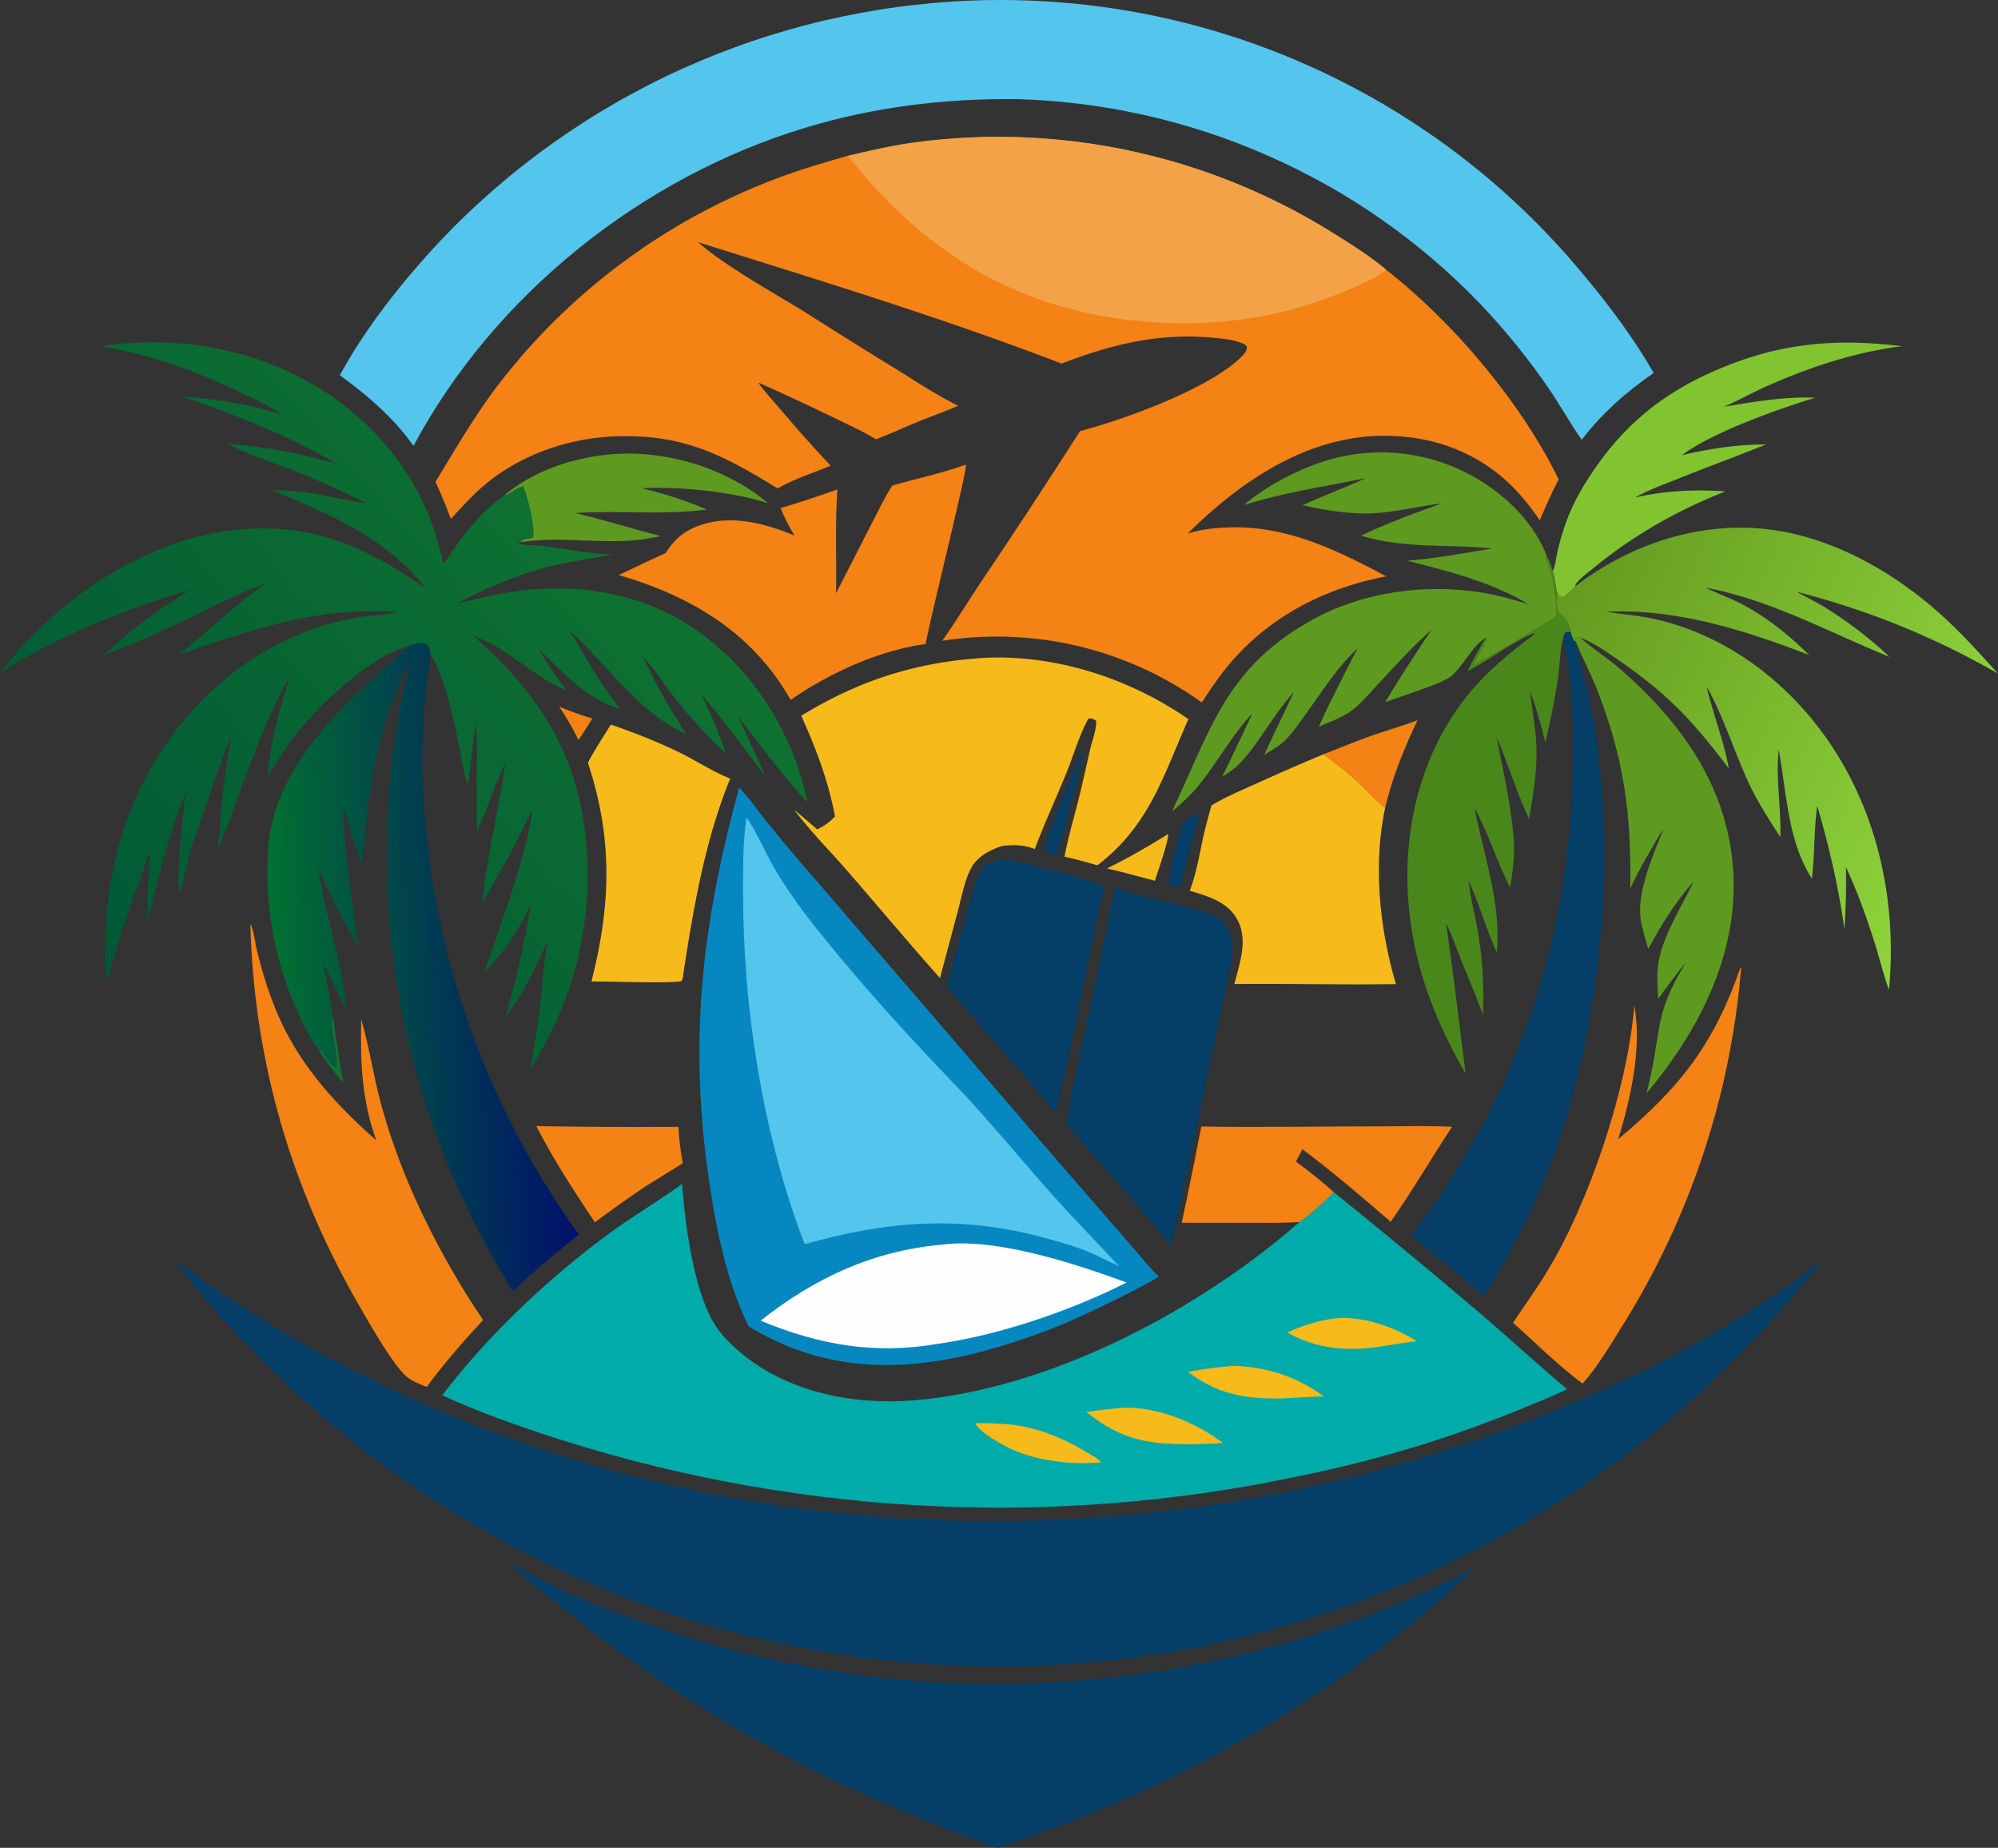
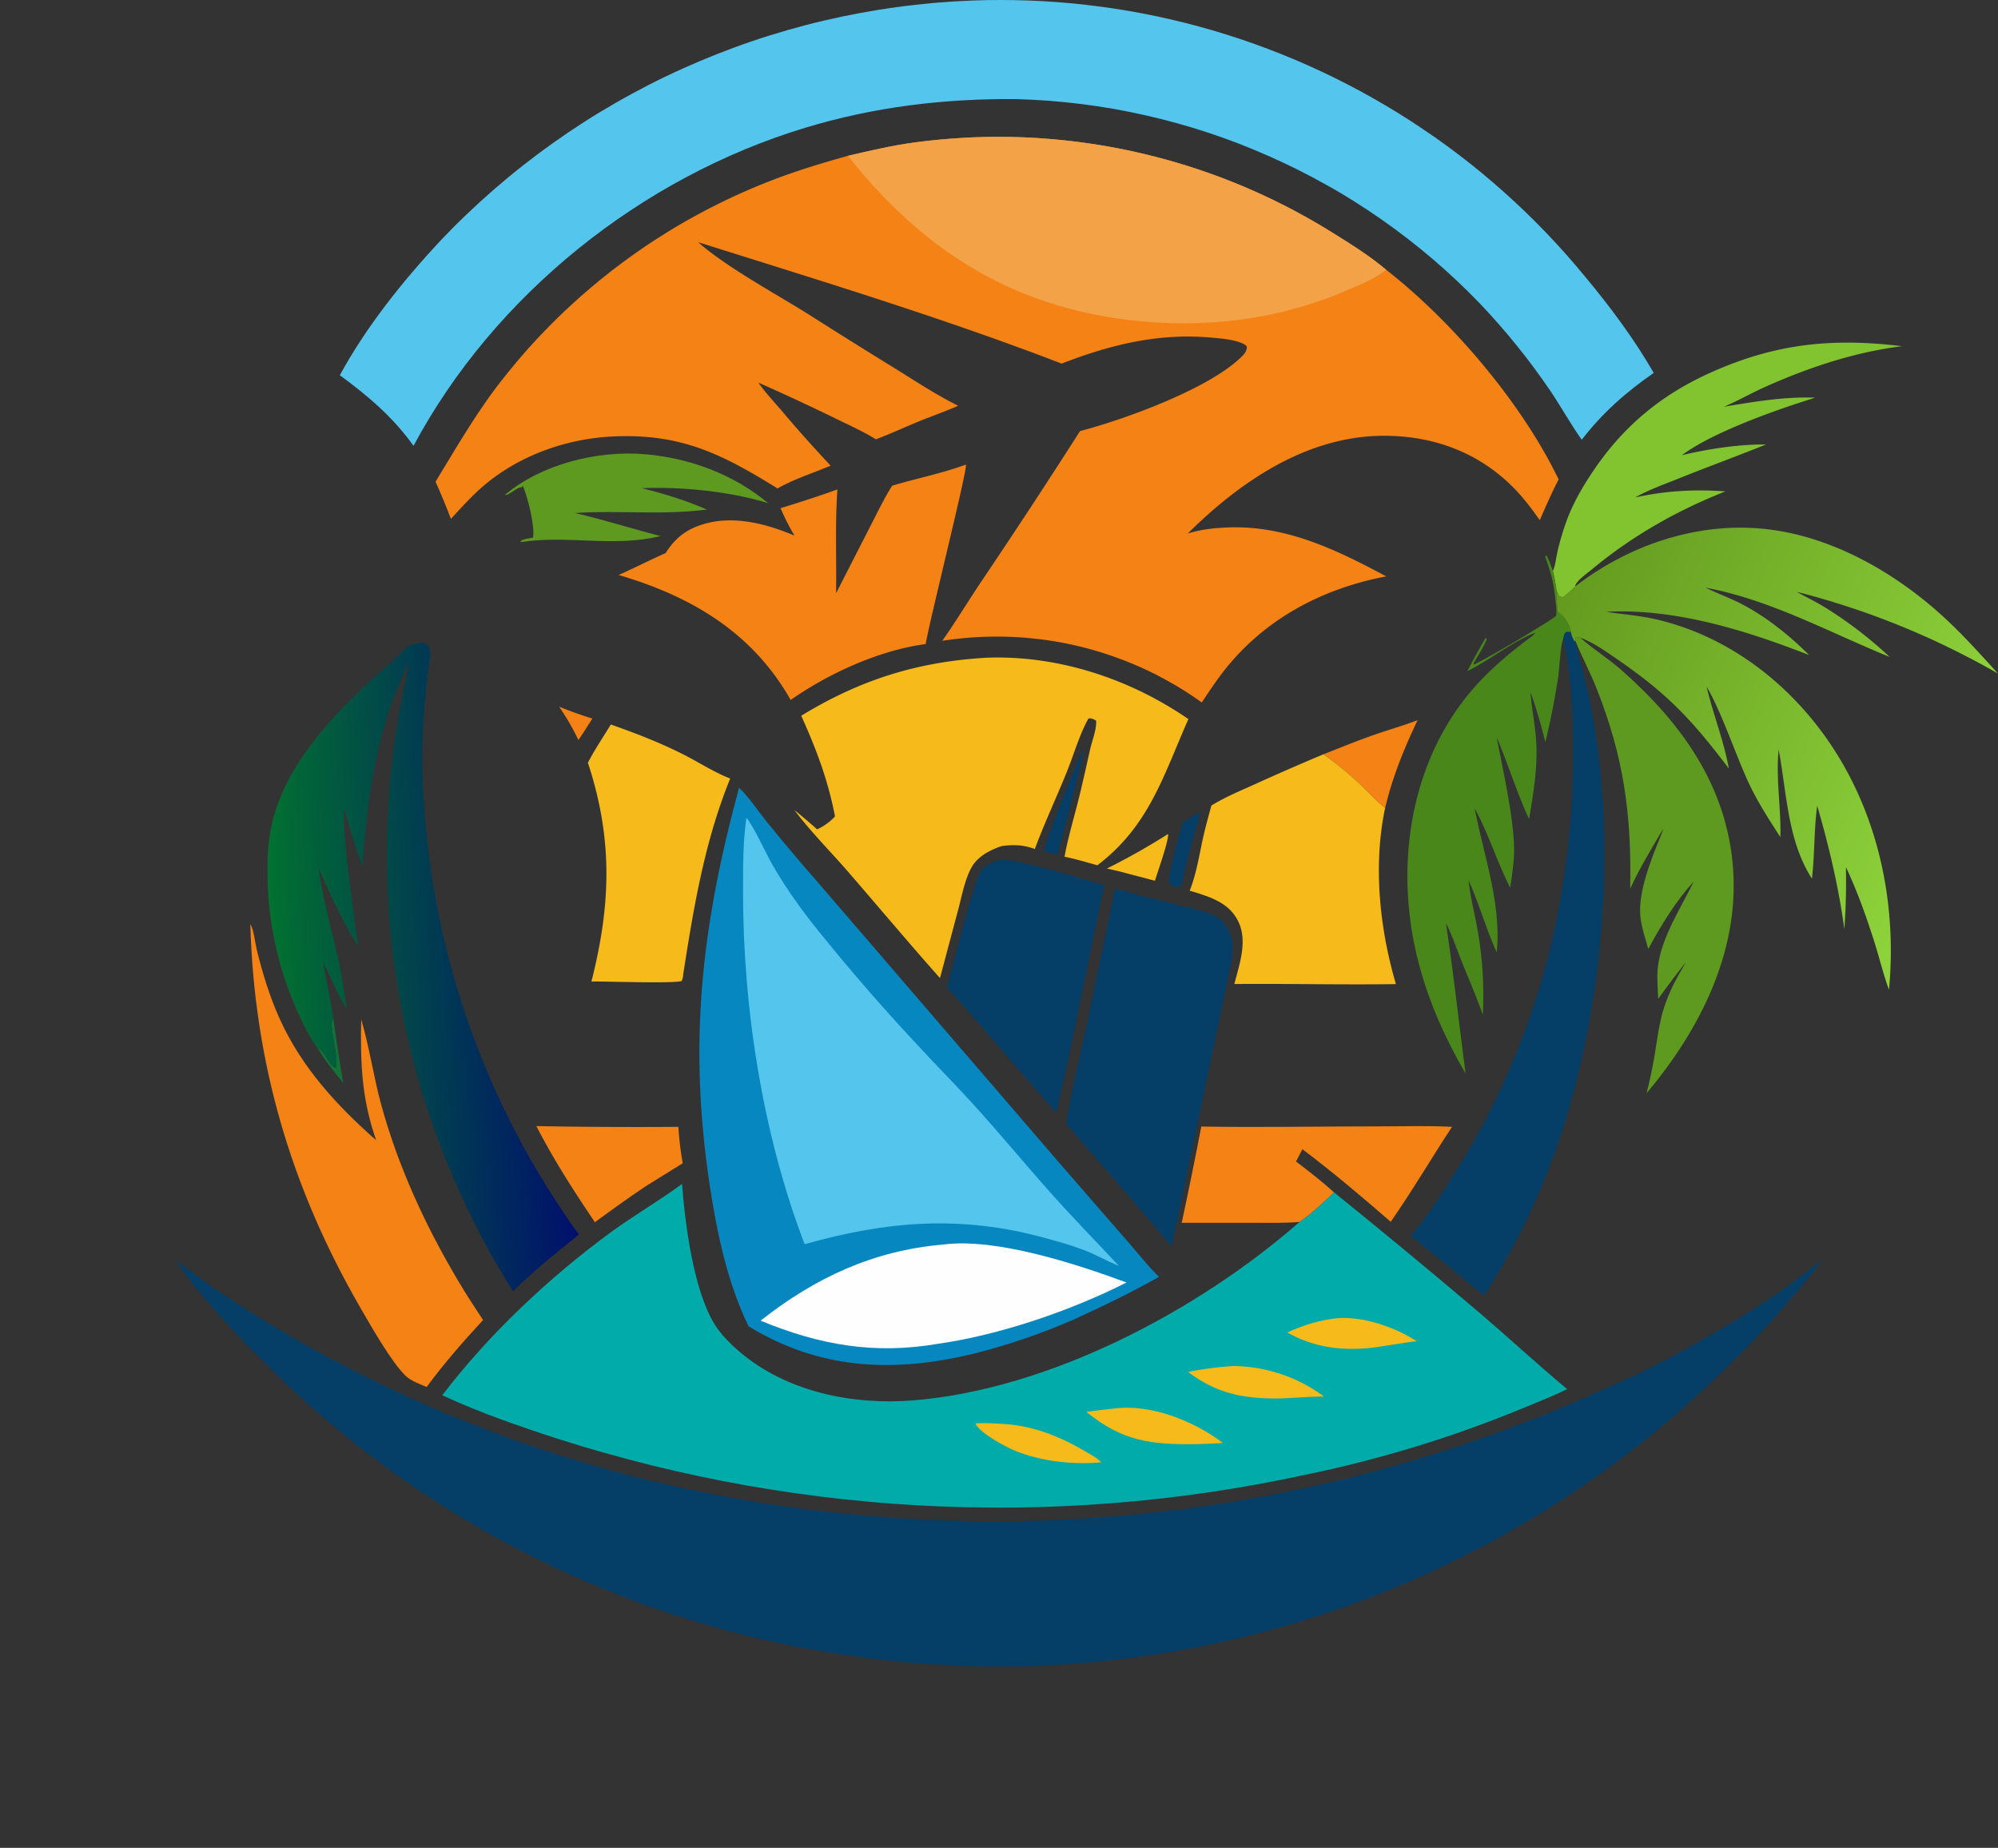
<svg xmlns="http://www.w3.org/2000/svg" viewBox="0 0 1976.02 1827.28">
  <rect x="0" y="0" width="1976.02" height="1827.28" fill="#333333" stroke="none" />
  <defs>
    <style>.cls-1{fill:#147137;}.cls-2{fill:#f48214;}.cls-3{fill:#053e66;}.cls-4{fill:#f6ba1b;}.cls-5{fill:#5f9a20;}.cls-6{fill:#81c430;}.cls-7{fill:#49871b;}.cls-8{fill:url(#linear-gradient);}.cls-9{fill:url(#linear-gradient-2);}.cls-10{fill:url(#linear-gradient-3);}.cls-11{fill:#0787c0;}.cls-12{fill:#fefefe;}.cls-13{fill:#54c5ec;}.cls-14{fill:#01abaa;}.cls-15{fill:#f3a248;}</style>
    <linearGradient id="linear-gradient" x1="457.01" y1="1844.75" x2="650.33" y2="1756.91" gradientTransform="matrix(2.11, 0, 0, -2.11, 567.9, 4504.32)" gradientUnits="userSpaceOnUse">
      <stop offset="0" stop-color="#649b1f" />
      <stop offset="1" stop-color="#8ed33b" />
    </linearGradient>
    <linearGradient id="linear-gradient-2" x1="-141.4" y1="1680.08" x2="-5.66" y2="1686.39" gradientTransform="matrix(2.11, 0, 0, -2.11, 567.9, 4504.32)" gradientUnits="userSpaceOnUse">
      <stop offset="0" stop-color="#017130" />
      <stop offset="1" stop-color="#00116c" />
    </linearGradient>
    <linearGradient id="linear-gradient-3" x1="-236.59" y1="1703.79" x2="-1.65" y2="1912.51" gradientTransform="matrix(2.11, 0, 0, -2.11, 567.9, 4504.32)" gradientUnits="userSpaceOnUse">
      <stop offset="0" stop-color="#005936" />
      <stop offset="1" stop-color="#0f7231" />
    </linearGradient>
  </defs>
  <g id="Слой_2" data-name="Слой 2">
    <g id="Layer_1" data-name="Layer 1">
      <path class="cls-1" d="M329.62,1006.87q4.31,32.05,9.82,63.93c-9.13-10.92-18.27-22.25-25.5-34.55,7.59,3.5,9.32,12.53,15.21,17.89,1.85,1.69.92,1.38,3.07,1.27,3-12.05-6.91-38.79-3.43-46.87C329,1008,329.34,1007.42,329.62,1006.87Z" />
      <path class="cls-2" d="M553,698.86c10.88,4.34,21.62,8.26,32.84,11.66l-8.71,13.72-5.08,7.56A240.71,240.71,0,0,0,553,698.86Z" />
      <path class="cls-3" d="M1071.35,740.25c.89,8-21.31,88.61-25.58,104.9l-10.53-2.65a7,7,0,0,1-2.54-1.42C1033.8,830,1064.26,756.66,1071.35,740.25Z" />
      <path class="cls-3" d="M1185.45,803.61l.91,1c-.73,7.17-3.9,14.49-5.77,21.5-4.28,16.09-8.64,32.33-12,48.65l-1.5.28.63,1.79-1.28.75-7.79-2.07a5.82,5.82,0,0,1-2.39-2.3c-.55-12.86,9.81-45.76,13.36-59.9Z" />
      <path class="cls-4" d="M1154.9,824.89l.35.21c.46,6.92-10.49,37.43-13,45.84l-35.37-9.3-12.18-2.77A670.52,670.52,0,0,0,1154.9,824.89Z" />
      <path class="cls-2" d="M1308.83,745.92c16.58-6.52,33.15-13.33,50-19.2,14.3-5,29-9.12,43.16-14.55-13.38,28.09-24.89,56.39-32.07,86.75-8.05-5.94-15.11-14.19-22.37-21.1A338.44,338.44,0,0,0,1308.83,745.92Z" />
      <path class="cls-2" d="M530.47,1113.54q70.21,1.32,140.45.75a294.89,294.89,0,0,0,4.34,36l-34.68,21.53c-17.81,11.69-35.05,24.26-52.26,36.8C567.62,1177.81,547.41,1146.65,530.47,1113.54Z" />
      <path class="cls-5" d="M499.13,489.55c36.79-30.93,92.45-44.5,139.68-40.31,43.9,3.9,86.94,20,120.93,48.34-37.08-11.65-86.33-16.43-125.13-14.85,21.95,5.37,43.79,12.1,64.5,21.18-45.9,5.76-85.44.46-130.55,3.38,28.55,6.66,56.32,15.5,84.67,22.8-47.56,11.51-90.16-1.29-138.67,6l1.27-1.76c3.62-1.62,7.3-2,11.19-2.55l-3-.77,3.11.69c2.15-11.53-5.43-40.56-10-51.35l-1.37,1.73c-2.73-1.41-10.89,6.59-15,7.28C500.21,489.42,499.67,489.48,499.13,489.55Z" />
      <path class="cls-2" d="M1188.08,1114c58.86,1,118-.19,176.84-.18,23.62,0,47.55-.79,71.13.46-20.52,31.17-39.23,63.23-60.63,93.92-28.31-24.56-57.41-49.27-87.38-71.8-2,4.11-4.18,8.12-6.28,12.16,12.84,9.78,25.66,19.67,37.61,30.54-10.87,10.25-21.63,20.91-34.08,29.24-15,1.26-30.36.82-45.43.85h-71.15Q1178.91,1161.64,1188.08,1114Z" />
      <path class="cls-6" d="M1535.78,564.66c.2-.46.4-.92.59-1.38,2-4.95,2.47-11.2,3.68-16.43a248.61,248.61,0,0,1,10.29-34.43c6.52-16.78,15.5-32.18,25.56-47,30.24-44.73,68-75.71,117.31-97.59,63.71-28.29,119.4-33.8,187.94-25.48-47.14,5.89-92.35,21-135.63,40.35-13.67,6.12-26.74,13.67-40.52,19.49,30.06-4.95,59.69-10.08,90.32-8.94-37.22,11.46-101.33,34-131.9,56.86,26.86-6.26,55.53-10.79,83.17-10.58-29.17,11.72-58.7,22.5-87.88,34.25-14,5.64-28.4,10.7-41.57,18.14,30.36-6.62,58.35-8.17,89.3-6-48.17,19.08-91.64,43.71-131.65,76.77-4.4,3.63-14.8,11-16.72,16a6,6,0,0,0-.19,1.2c-3.94,3.89-8.18,8.11-12.87,11.08l-.75-1-2.36-.37c-.21-.52-.42-1-.64-1.56a14,14,0,0,0-1.84-3.47A188.22,188.22,0,0,0,1535.78,564.66Z" />
      <path class="cls-3" d="M989.49,850.19c18.15-.87,81.8,19.49,102.45,25.22l-30.33,147.23q-5.59,28-12.09,55.8c-1.58,6.8-2.48,13.85-4.78,20.44l-1.57.09-58.65-67.6c-15.89-18.36-31.47-37.18-48.09-54.88C942.51,955.76,962,874,970.18,861.22,974.42,854.61,982.29,852,989.49,850.19Z" />
      <path class="cls-4" d="M604.11,716.43c24.17,8.53,47.6,17.51,70.54,29,15.81,7.9,31.05,18.07,47.52,24.42-25.36,62.3-36.21,127.79-46.5,193.82a13.91,13.91,0,0,1-1.67,6.51c-10.65,2.53-72.93.23-89.06.38,19.28-76.13,21.34-140.82-3.51-216.34C588.13,741.31,596.54,728.88,604.11,716.43Z" />
      <path class="cls-5" d="M1558.13,633.84c-.19-2.57-.34-1.32.47-3.76l4.26.49.85.75c12.5,10.95,26.75,19.79,39.31,30.8,59.72,52.42,105.18,115.21,111,197,5.93,83.27-33.39,159.82-85.48,221.88,3-12.38,5.75-24.73,7.85-37.31,2.7-16.24,4.46-32.4,9.61-48.12,5.21-15.92,13-30,21.56-44.32q-14.29,17.89-27.61,36.52c-.37-10-1.47-20.58-.43-30.53,3.12-29.83,22.81-59,35.61-85.63-18.31,20.33-32,42.85-45,66.77-2.72-9.9-6.41-20.42-7.63-30.6-2.5-20.83,6.22-45.69,13.42-64.92,2.91-7.78,6.72-15.5,9.06-23.46-11.41,19.48-23.39,38.86-32.72,59.45,1.44-73.46-6.26-130-33.42-198.54C1572.57,664.5,1564.39,649.53,1558.13,633.84Z" />
-       <path class="cls-2" d="M1721.43,956.41l.58.66q-1,11.73-2.28,23.42t-3,23.34q-1.65,11.65-3.66,23.24t-4.36,23.13q-2.35,11.52-5,23T1698,1096q-3,11.37-6.41,22.65t-7.07,22.44q-3.72,11.16-7.75,22.22t-8.4,22q-4.36,10.92-9.06,21.72t-9.69,21.43q-5,10.65-10.34,21.14t-11,20.83q-5.62,10.32-11.57,20.48T1604.54,1311c-12.25,19.56-24,39.92-39.37,57.23-24.08-17.82-46.37-40.19-68.76-60.19,10.84-16.62,22.71-32.47,32.9-49.51,42.69-69.38,80.55-183.36,87-264.29,7.71,41.75-3.53,91.92-15.89,132.23C1661.75,1075,1694.78,1033.28,1721.43,956.41Z" />
      <path class="cls-7" d="M1529.48,549.15a114,114,0,0,1,6.3,15.51,188.22,188.22,0,0,1,3.64,19.85,181.83,181.83,0,0,0,1.07,20.07c6.46,5.06,11.9,12,13.12,20.33l-4.78.07c-2,2.08-2,3.57-2.69,6.34-3,6.89-3.82,30.51-5.37,40.2-3.34,20.85-7.34,41.82-12.46,62.31-4.19-16.66-8.74-33.23-14.67-49.36,1,15.42,4.34,30.68,5.48,46.14,2,27.22-2.45,52.7-6.85,79.37-12.16-26.07-20.67-54.32-32.07-80.82,6,31.3,17.11,80.08,17.23,111.11,0,12.65-2,25-3.86,37.48-13.08-25.39-21.31-53.27-35.12-78.38,9,47.17,26.52,93.69,21.81,142.39-10.49-23.18-17.32-47.87-27.78-71,1.45,15.62,5.69,31.25,8.46,46.71a372.26,372.26,0,0,1,5.54,86C1460.36,985.88,1453,969,1446,951.76c-5.21-13-9.7-26.51-16-39,7.54,49.36,12.9,99.35,19.5,148.88-21.67-37.21-38.91-76.5-48.71-118.56-21.64-92.89-4.63-197.08,62-268.53,14.65-15.69,30.43-28.8,47.41-41.77,2.81-2.14,6.18-4.13,8.06-7.15-22.38,8.81-44.95,27.09-67,38,5.73-11.26,11.86-22.21,18.18-33.15l.93,1.92c-3.55,8.12-8.66,15.9-13.07,23.61l.39,1.09c6.92-2.34,75.79-42.78,81.28-48.12.88-4.84,0-9.61-.49-14.46-1.9-18.33-4.09-26.55-10.25-44Z" />
      <path class="cls-2" d="M247.56,914.11c3,3.15,5,19.43,6.26,24.57,5.73,23.5,13,47.2,23,69.25,21.77,47.85,56.27,85.3,95.22,119.64-14.46-41.12-15.71-76.67-14.81-119.56,7.94,26.89,12,55.22,19.26,82.38,16.77,62.36,44.24,121.87,77.26,177.18,7.43,12.85,15.94,25.27,24,37.77-19.74,21.38-38.49,42.75-55.79,66.19-7-3-15.38-5.81-21-11.23-13.78-13.3-34.24-49.33-44.18-66.48C288,1175.1,251.49,1051.33,247.56,914.11Z" />
      <path class="cls-4" d="M1198.07,796.58c13.24-8.21,28.61-14.58,42.81-21q33.75-15.33,67.95-29.68a338.44,338.44,0,0,1,38.71,31.9c7.26,6.91,14.32,15.16,22.37,21.1-12,56.44-5.56,119.24,10.67,174.25-53.25.79-106.53-.55-159.8-.07,5-19.74,13.51-42.9,3.61-62.43-9.59-18.95-29.16-24.13-47.78-29.9,6.46-16.09,9.34-34.56,13.05-51.47C1192.07,818.3,1195.09,807.44,1198.07,796.58Z" />
      <path class="cls-3" d="M1546.14,631.32c.66-2.77.68-4.26,2.69-6.34l4.78-.07a27.81,27.81,0,0,0,3.59,9.17q7.54,25.8,13.54,52c31.61,143.74,14.85,325.49-36.51,463q-6.49,17.37-13.91,34.35t-15.77,33.53q-8.34,16.56-17.58,32.63t-19.33,31.61l-72.51-59.51c15.49-17.27,29-38.75,41.46-58.35,80.41-126.68,118.59-266.46,119.07-416.18C1555.78,709.25,1554.4,668.34,1546.14,631.32Z" />
      <path class="cls-3" d="M1102.87,878.32c20.81,6.6,42.38,11.56,63.52,17,12,3.12,25.75,5.53,36.75,11.37,4.53,2.4,7.6,6.08,10.24,10.4,4,6.59,6,13.13,5.7,20.84-.59,13.22-4.22,26.73-6.91,39.66l-11.87,56.91q-11.88,58.15-24.55,116.14c-4.94,23.57-9.11,47.31-15,70.68-.59,3.78-1.43,7.53-2.19,11.27-34-40.9-69.34-80.9-104.11-121.19,4.31-30.69,12.51-61.46,19-91.8Z" />
      <path class="cls-2" d="M955,459.48l.26.24c1.66,4.66-36.69,157.23-39.76,177.17-45.94,6.1-95.61,28.83-133.54,55.28-37.76-66.85-98.74-102.7-170.13-123.55,15.57-7.08,30.91-14.77,46.51-21.74,7.54-11.91,16.37-20.33,29.5-25.76,32-13.25,67.46-4.32,97.92,8.51A210.56,210.56,0,0,1,772,502.5c18.89-5.81,37.61-11.79,56.2-18.52-2.39,33.9-.76,68.6-1.32,102.63l34.81-68.09c6.62-12.8,12.94-26.11,20.68-38.24C906.64,473,931,468.31,955,459.48Z" />
-       <path class="cls-5" d="M1230.15,499.41c19.46-16.59,43.2-29.59,66.95-38.9,1.44-.57,2.88-1.12,4.34-1.66s2.9-1,4.36-1.54,2.94-1,4.41-1.43,3-.91,4.44-1.33,3-.83,4.47-1.21,3-.76,4.5-1.11,3-.68,4.53-1,3-.6,4.55-.88,3-.53,4.57-.76,3.06-.46,4.59-.65,3.07-.38,4.61-.54,3.07-.3,4.61-.42,3.08-.23,4.62-.31,3.09-.15,4.63-.2,3.09-.07,4.64-.08,3.09,0,4.63,0,3.09.08,4.63.15,3.09.16,4.63.27,3.08.23,4.62.38,3.07.31,4.61.49,3.06.39,4.59.61,3.06.47,4.58.73,3,.53,4.56.83,3,.62,4.53,1,3,.69,4.52,1.06,3,.77,4.48,1.18,3,.84,4.45,1.28,3,.91,4.42,1.4,2.93,1,4.38,1.5,2.91,1.06,4.35,1.61,2.87,1.13,4.3,1.72,2.85,1.2,4.26,1.83c37.07,16.36,73,47.23,88,85.72l-1.17,1.3c6.16,17.5,8.35,25.72,10.25,44,.5,4.85,1.37,9.62.49,14.46-5.49,5.34-74.36,45.78-81.28,48.12l-.39-1.09c4.41-7.71,9.52-15.49,13.07-23.61l-.93-1.92c-14,8.84-21.7,27.4-34.36,38.24-8.46,7.25-52.06,20.7-65.22,25.7,14.61-24.42,30-48.1,45.9-71.65-18.91,16.49-35.71,35.41-52.87,53.68-8.84,9.4-17.72,20.62-28.43,27.86-8.94,6.05-20.46,10-30.36,14.42,11.84-26.11,25.29-52.05,38.42-77.54-20.21,18.62-36.41,44.72-52.6,66.93-6.48,8.88-12.66,18.33-20.9,25.69-5.52,4.93-12.57,8.8-18.86,12.71,9.52-20.84,19.7-41.34,29.32-62.13-19.44,21.14-34.26,50.54-53,70l-1.4,1.45c-4.94,5.12-10.44,8.54-16.46,12.27,10.33-20.71,20-41.76,29.93-62.67-21.09,22.45-35.07,49.49-54.48,72.9-7.5,9-16.2,16.53-25.09,24.12,38.63-81.65,53.69-143,140-190.14,49.67-27.13,110.4-35.18,166-26.33,15.71,2.5,30.77,6.82,46,11.28-35.69-21.54-79.31-32.63-119.43-42.68,28.06-2.24,56.2-7.62,84-12.09-44.89-4.77-85.47.66-129.82-12.76,26-12.13,53.05-22.32,80.09-31.84-20.07,2.44-39.91,7.12-60,9.16-25.14,2.56-53.08-1.76-77.66-7.37,20.47-9.68,42-17.09,62.42-26.89C1310.53,481.1,1269.26,487,1230.15,499.41Z" />
      <path class="cls-8" d="M1557.88,579.87c54.16-41.8,123.67-64.94,192.33-56.24,63.58,8.06,124.22,42.91,171.15,85.69,19.4,17.68,37,37.31,54.66,56.73q-11.67-6.74-23.56-13t-24-12.24q-12.11-5.91-24.4-11.4t-24.78-10.56q-12.48-5.07-25.12-9.71t-25.45-8.83q-12.8-4.2-25.73-8t-26-7.07c8.9,5,18.15,9.41,26.88,14.72a407.92,407.92,0,0,1,65,49.66c-60.28-24.51-117.51-56.39-182-68.49,11.4,5.67,23.41,9.9,34.76,15.72,24.78,12.68,47.86,31.28,67.59,50.91-63.14-24.56-132.13-46.25-200.76-42.79,17.48,2.74,34.3,3.76,51.68,8,66.38,16.06,123.11,58,163.08,112.69,53,72.54,73.41,164.39,65,253.06-5.28-14.16-8.82-29-13.29-43.42-8.15-26.31-17.62-52.94-29.32-77.87.41,20.63,0,40.71-1.56,61.28-5.5-41-15.27-82.21-26.84-121.91-3.23,23.69-2.4,48.2-5.2,72.08-24.37-38-24.72-84.5-32.93-127.5-2.91,28.59,2.56,57.63,1.7,86.38-12-18.47-23.74-36.64-32.82-56.8-12.44-27.61-25.52-67-40.13-92,6.41,27.37,17,53.23,22,81-36-47.49-60-73.32-109.41-107.39-11.07-7.63-24.91-17.54-37.57-22l-4.26-.49c-.81,2.44-.66,1.19-.47,3.76l-.93.24a27.81,27.81,0,0,1-3.59-9.17c-1.22-8.36-6.66-15.27-13.12-20.33a181.83,181.83,0,0,1-1.07-20.07,14,14,0,0,1,1.84,3.47c.22.52.43,1,.64,1.56l2.36.37.75,1C1549.7,588,1553.94,583.76,1557.88,579.87Z" />
      <path class="cls-9" d="M402.18,639.81c4.15-2.36,12.6-4.91,17.37-3.75,1.89.46,2.9,1.54,4.17,2.88a30,30,0,0,1,1.95,7.91c-4.84,35.78-8.33,71.15-8,107.29q.11,7.11.34,14.22t.58,14.21q.36,7.09.84,14.2T420.48,811q.61,7.08,1.33,14.16t1.57,14.13q.86,7.07,1.82,14.11t2.06,14.07q1.1,7,2.31,14t2.55,14q1.33,7,2.79,13.94t3,13.9q1.57,6.93,3.28,13.84t3.52,13.78q1.81,6.87,3.75,13.71t4,13.65q2.06,6.81,4.23,13.58t4.47,13.5q2.3,6.74,4.7,13.42t4.94,13.34q2.52,6.64,5.16,13.25t5.4,13.16q2.76,6.56,5.63,13.06t5.84,13q3,6.45,6.08,12.86t6.3,12.75q3.21,6.34,6.52,12.64t6.74,12.52q3.42,6.24,7,12.41t7.17,12.28q3.64,6.1,7.39,12.15t7.59,12c7.79,11.84,15.43,24,24.07,35.24.31.4.64.79,1,1.19-22.46,18.11-44.73,36-65.32,56.27q-5.31-8.41-10.41-17t-10-17.2q-4.89-8.67-9.56-17.45t-9.13-17.67q-4.46-8.89-8.69-17.9t-8.25-18.1q-4-9.1-7.8-18.3t-7.36-18.49q-3.56-9.29-6.89-18.66t-6.43-18.82q-3.1-9.45-6-19t-5.5-19.12q-2.64-9.59-5-19.25t-4.55-19.36q-2.16-9.72-4.08-19.47t-3.6-19.57q-1.68-9.81-3.11-19.65t-2.63-19.72q-1.2-9.87-2.15-19.78t-1.66-19.82q-.7-9.92-1.17-19.86t-.68-19.88q-.23-9.95-.2-19.89t.3-19.9q.27-9.95.78-19.87t1.28-19.86q.75-9.92,1.76-19.81t2.24-19.77q1.25-9.87,2.73-19.71t3.22-19.63q1.73-9.79,3.7-19.55t4.17-19.45l2.56-11.25c-32.34,62.94-42.14,132.89-46.82,202.52q-6-16.8-11.38-33.81c-2.35-7.49-4.1-15.68-7.35-22.8.5,31.64,4.63,62.67,8.93,94,1.94,14.1,3.3,28.55,6.27,42.46-16-24.26-28.12-51.83-40.05-78.28,5.12,33.75,14.52,66.15,21.61,99.45,2.84,13.27,4.23,26.81,6.54,40.17C333.54,983.59,327.73,967,319.62,952c3.32,18.3,7.25,36.48,10,54.88-.28.55-.59,1.1-.83,1.67-3.48,8.08,6.45,34.82,3.43,46.87-2.15.11-1.22.42-3.07-1.27-5.89-5.36-7.62-14.39-15.21-17.89-5.89-7.13-10.79-17.32-14.88-25.61q-3.93-8-7.42-16.14T285.09,978q-3.06-8.34-5.67-16.83t-4.78-17.11q-2.17-8.61-3.88-17.33t-2.95-17.51q-1.24-8.79-2-17.64t-1.09-17.73c-.47-18.31-.3-36.94,3.29-55,11.12-55.8,52.39-102.1,92.51-140.21C374.24,665.63,389.14,653.57,402.18,639.81Z" />
      <path class="cls-4" d="M975.74,650.4c70.57-2.7,141.91,20.91,199.58,60.7-24.8,55.89-38.56,105.35-90,144.55-10.78-3-21.54-6.22-32.51-8.47,3.37-18.28,8.73-36.41,13.31-54.44,4.36-17.14,8.08-34.41,12-51.65,2-8.88,6.32-19.21,6-28.29-.47-.32-.92-.67-1.42-.95-2.06-1.15-4-1.84-6.28-1.26-9,16.27-14.44,35.67-21.45,53-10.3,25.44-22,50.25-31.53,76-11-4.2-20.9-4.45-32.42-3a76.44,76.44,0,0,0-14.21,6.07c-6.32,3.55-12.25,8.48-15.84,14.87-6.93,12.35-9.79,29-13.49,42.66l-17.85,67c-31-34.82-60.92-70.62-91.47-105.81-17.37-20-36.71-39.27-52.56-60.43q11.48,9.32,22.51,19.16a55.39,55.39,0,0,0,17.73-12.77c-7.05-36.28-18.32-66-33.41-99.55C850.53,672.2,907.65,654.31,975.74,650.4Z" />
-       <path class="cls-3" d="M504.9,1547.09c10.48,2.44,41.05,21,54.22,26.86a1149.55,1149.55,0,0,0,114.42,43q12.06,3.82,24.22,7.34t24.39,6.75q12.24,3.23,24.55,6.15t24.69,5.55q12.39,2.63,24.82,4.94t24.94,4.33q12.5,2,25,3.72t25.12,3.1q12.59,1.41,25.19,2.49t25.24,1.87q12.63.78,25.27,1.25t25.3.64q12.66.15,25.31,0t25.3-.61q12.66-.45,25.28-1.23t25.25-1.84q12.6-1.08,25.18-2.46t25.12-3.08q12.54-1.69,25-3.7t24.94-4.3q12.45-2.31,24.83-4.92t24.7-5.52q12.32-2.91,24.55-6.13t24.4-6.72q12.16-3.51,24.23-7.32t24-7.91q12-4.11,23.84-8.5t23.62-9.08q11.76-4.69,23.4-9.66t23.15-10.22q11.51-5.27,22.89-10.79t22.62-11.35c-27.65,27.32-57.83,51.87-88.55,75.61-113.6,88.48-247.9,157.57-384.67,201.93-148.39-52.6-277-118.65-402.16-214.74C557.29,1591.56,530.46,1570.23,504.9,1547.09Z" />
-       <path class="cls-10" d="M100.24,342.23c73.62-10.61,146.66,1.31,211.18,39.06,48.63,28.44,89.25,72.84,111.22,125,7,16.69,11.57,33.94,16.16,51.41,17.34-25.58,34.66-50.12,60.33-68.16.54-.07,1.08-.13,1.61-.22,4.14-.69,12.3-8.69,15-7.28l1.37-1.73c4.56,10.79,12.14,39.82,10,51.35L524,531l3,.77c-3.89.56-7.57.93-11.19,2.55l-1.27,1.76-2.14,1.55c8,2,16.81,1.12,25,2.27,22.72,3.18,45.1,7.32,68.09,8.49-16.82,3.53-33.89,5.61-50.67,9.21-36.71,7.89-69.69,21.76-102.85,39.09,17.22-3.53,34.3-8.34,51.65-11,63.27-9.79,126.67-1.18,180.69,34.55,59.27,39.22,100.06,103.77,114.15,173C774,766.88,751.89,737,730,708.43c8.52,19.73,18.49,38.82,26.67,58.69-21.18-26.62-40.26-55.27-63.26-80.41,9.2,19,17.79,38.29,24.65,58.31a442.05,442.05,0,0,1-52.85-57.65c-9.68-12.54-18.38-26.68-29.35-38.1a615.76,615.76,0,0,0,43,76.65C630.68,704.4,602.17,658.51,564,624.45c15.78,25.94,29.89,53.31,49.65,76.52-33.83-9.48-56-35.56-80.76-59.07a323.41,323.41,0,0,0,28,41.12c-33.37-13.22-57.43-41.95-92.85-54.2,67.87,59.31,106.22,121.31,112.39,213q.48,7.07.68,14.15t.1,14.18c-.07,4.72-.22,9.45-.48,14.17s-.6,9.43-1,14.13-1,9.4-1.62,14.08-1.36,9.35-2.19,14-1.74,9.28-2.75,13.9-2.12,9.21-3.32,13.78-2.49,9.12-3.88,13.63-2.86,9-4.42,13.47-3.22,8.88-5,13.27-3.58,8.75-5.5,13.07-3.93,8.59-6,12.83-4.28,8.42-6.54,12.57-4.62,8.25-7,12.3-5,8-7.54,12c4.36-22.14,8.2-44.26,10.71-66.69,2.23-19.94,3.24-40.37,6.89-60.08-11.59,24.85-24.19,53.39-41.65,74.72,11.14-36.71,18.72-73.3,24.93-111.11-10.7,23.89-27,48.74-45.91,67,17.39-50.79,39.22-106.6,47.69-159.62-6.71,11-11.79,23.13-17.82,34.5-10.28,19.36-21.22,38.33-32,57.43,4.83-46.34,16.2-92.38,23-138.56-11.13,21.47-17.44,45.2-28.09,67l-.19-56.23c.07-16.73.66-33.68-1-50.35-3.18,20.65-5.18,41.34-7.74,62.06-3.82-11.28-5.5-23.4-7.86-35.06-6-29.75-13.59-69.59-29.22-95.57a30,30,0,0,0-1.95-7.91c-1.27-1.34-2.28-2.42-4.17-2.88-4.77-1.16-13.22,1.39-17.37,3.75-35.22,9-85,55.78-108.08,84.59-11,13.7-20.18,28.82-29.52,43.65,2.72-34,12.22-67.66,22.53-100-29.59,50.46-49.87,118.8-71.65,173.72,2.77-38.75,6.27-75.68,13.19-113.93-9.17,21.39-16.23,43.79-23.76,65.8-5.51,16.08-11.69,32-16.71,48.27-2.1,6.78-8.44,36.21-10.39,39.79l-.79-.89c-1.81-32,3.24-64.4,6.14-96.2-15.53,37.15-27.41,87.41-37.25,127-.07-24.26.9-48.09,2.57-72.29-5.49,19.15-13,38.08-19.58,56.92-8.53,24.47-16.17,48.84-23.22,73.77-2.44-16.27-2-33.39-1.22-49.79,3-67,22.31-131.35,61.19-186.47,43.08-61.09,104.22-105.13,177.78-121.34,16.2-3.56,32.36-3.69,48.52-6.47-7.48-2.34-17.67-1.42-25.59-1.42-65.56,0-128.88,21.81-190,43.29,29.47-23.59,56.19-49.63,87.25-71.4-33.51,12.84-64.48,29.32-96.8,44.56-21.18,10-43.21,18.91-65,27.49,30.35-27.69,52.11-43.52,86.41-65.36C121.47,603.54,59.07,628,0,665.6c50.79-67.32,132.88-125.32,216.64-139.29,80.82-13.48,140.11,9.92,205,56.1-39.12-50.33-96.18-74.59-153.34-97.71,35.67-.06,60.32,7.7,94.28,13.18-24.2-12.29-48.48-23.28-73.79-33.17-21-8.21-43.76-15.55-63.86-25.75,37,2.33,72.47,9.63,108.1,19.74-48.78-28.53-100-48.36-153.15-66.88,39,3.95,61.44,6.51,99.33,18.3C266,401,250.36,394,235.89,387.11,189.51,365.12,150.64,351.66,100.24,342.23Z" />
      <path class="cls-11" d="M730.89,779.05c8,6.91,19.61,23.94,26.84,32.87q24.07,29.69,49.25,58.44l240,278.8,70.6,81.19c9.41,10.66,18.31,22.5,28.66,32.21-27.92,16-56.42,29.47-85.67,42.89q-23.73,10.26-48.2,18.57t-49.54,14.63c-78.57,19-151.73,16.13-222.47-27.09-20.71-42.68-30.78-90-38-136.6C680.52,1032.62,693.36,917.71,730.89,779.05Z" />
      <path class="cls-12" d="M932.74,1230.7c52.41-6.92,131.71,19.23,181.37,37.53-54.47,27.67-125.61,52-186.28,60.57-63,10.89-117.28,1.25-175.62-22.83C806,1263.57,863.79,1236.57,932.74,1230.7Z" />
      <path class="cls-13" d="M738.22,808.61c7,8.17,19.54,35.87,26.13,47.3,13.31,23.07,28.9,44.62,45.59,65.34q48,59.5,100.33,115.22c16.65,18,33.92,35.38,50.43,53.47,26.86,29.44,52.27,60.32,78.8,90.08,21.84,24.48,44.85,48,67.24,72q-9.45-4.24-18.77-8.76c-16.4-8.55-36.35-14.12-54.18-19-82.81-22.88-156.25-17-238,6.09-41.49-108.07-61.12-234.19-60.92-349.67C734.88,857,734.76,832,738.22,808.61Z" />
      <path class="cls-13" d="M960.93.55Q975.11,0,989.29,0t28.35.52q14.17.54,28.32,1.6t28.23,2.68q14.08,1.61,28.11,3.74t28,4.81Q1144.19,16,1158,19.22t27.51,6.92q7,1.89,13.89,3.92t13.81,4.19q6.88,2.16,13.73,4.45t13.64,4.72q6.81,2.43,13.55,5t13.45,5.24q6.71,2.7,13.35,5.5t13.23,5.76q6.6,2.94,13.13,6t13,6.26q6.48,3.19,12.89,6.52t12.75,6.75q6.35,3.45,12.62,7t12.49,7.24q6.2,3.69,12.34,7.49t12.19,7.72q6.06,3.91,12,8T1419.5,136q5.89,4.16,11.72,8.41t11.57,8.64q5.74,4.38,11.39,8.86t11.23,9.08q5.56,4.59,11,9.29t10.87,9.51q5.39,4.8,10.67,9.71t10.49,9.92q5.2,5,10.3,10.11t10.1,10.32q5,5.21,9.9,10.5t9.69,10.7q4.8,5.39,9.48,10.88t9.28,11.06c25.21,30.21,48.65,61.62,68.35,95.77-27,18.67-51.19,39.94-71.21,66.11-11.1-15.71-20.53-32.78-31.3-48.76q-15.48-22.74-32.75-44.15t-36.21-41.35q-5.56-5.79-11.28-11.45T1441.26,278q-5.85-5.52-11.83-10.89t-12.09-10.6q-6.1-5.22-12.34-10.29t-12.6-10q-6.36-4.92-12.83-9.69t-13.06-9.37q-6.6-4.6-13.29-9.05t-13.5-8.73q-6.81-4.28-13.71-8.4T1312.09,183q-7-3.94-14.1-7.72t-14.28-7.37q-7.2-3.6-14.47-7t-14.62-6.67q-7.36-3.25-14.79-6.32t-14.93-6q-7.51-2.89-15.08-5.59t-15.2-5.22q-7.65-2.52-15.33-4.85t-15.45-4.48q-7.74-2.15-15.54-4.1t-15.64-3.72q-7.85-1.77-15.73-3.34t-15.8-3q-7.92-1.38-15.87-2.57t-15.93-2.19q-8-1-16-1.8t-16-1.41q-8-.6-16-1T1005.22,98c-71.31-.62-140.34,7.61-208.71,28.3-162,49-307.51,165.05-387.55,314.6-19.81-28-45.38-49.81-72.88-69.83,26.06-47.92,62.06-92.86,99.14-132.72q6.38-6.7,12.89-13.26t13.2-12.94q6.68-6.39,13.51-12.62t13.81-12.29q7-6.06,14.11-11.95t14.39-11.61q7.27-5.72,14.67-11.26t14.93-10.9q7.54-5.35,15.2-10.53t15.44-10.17q7.78-5,15.69-9.78T609,101.65q8-4.61,16.14-9T641.47,84q8.24-4.22,16.56-8.22T674.78,68q8.43-3.81,16.94-7.41t17.11-7q8.59-3.39,17.27-6.59t17.43-6.17q8.76-3,17.58-5.74t17.7-5.32q8.9-2.55,17.83-4.89t18-4.46q9-2.11,18-4t18.14-3.58q9.09-1.68,18.22-3.15t18.29-2.7q9.16-1.25,18.35-2.26T924,2.85q9.21-.8,18.44-1.37T960.93.55Z" />
      <path class="cls-3" d="M173.69,1246.78c13.88,8.75,26.87,19.6,40.5,28.87q37.34,25.18,76.36,47.69,12.6,7.25,25.37,14.22t25.67,13.67q12.92,6.69,26,13.11t26.24,12.55q13.18,6.12,26.51,12t26.76,11.4q13.44,5.55,27,10.81t27.23,10.23q13.66,5,27.44,9.64t27.65,9q13.86,4.37,27.83,8.44t28,7.84q14,3.77,28.17,7.22t28.32,6.62q14.2,3.15,28.46,6t28.58,5.39q13.25,2.37,26.53,4.51t26.6,4q13.32,1.89,26.68,3.53t26.73,3q13.38,1.4,26.79,2.54t26.83,2.05q13.41.88,26.86,1.54t26.88,1q13.46.4,26.9.56t26.91.06q13.45-.09,26.9-.44t26.89-.93q13.44-.6,26.87-1.43t26.84-1.93q13.41-1.08,26.8-2.42t26.74-2.91q13.37-1.59,26.69-3.41t26.63-3.9q13.29-2.09,26.54-4.4t26.46-4.88q13.21-2.57,26.37-5.37t26.26-5.85q13.1-3,26.15-6.34t26-6.82q13-3.52,25.9-7.3t25.76-7.77q12.84-4,25.61-8.25t25.46-8.72q12.67-4.48,25.28-9.19t25.12-9.66q12.51-5,24.93-10.12t24.74-10.57c27.49-12.25,55.15-24.24,81.72-38.42,37.4-20,74.7-41.71,109.6-65.76,14.73-10.15,28.44-21.72,43.09-32q-31.82,41-67.43,78.75c-49.43,51.19-101.6,97.82-160.21,138.37q-10.35,7.23-20.86,14.2t-21.19,13.69q-10.68,6.72-21.53,13.16t-21.84,12.63q-11,6.18-22.15,12.09T1445.17,1540q-11.28,5.63-22.71,11t-23,10.42q-11.55,5.07-23.23,9.86t-23.46,9.27q-11.79,4.5-23.68,8.7t-23.89,8.12q-12,3.9-24.09,7.52t-24.26,6.93q-12.16,3.32-24.42,6.33t-24.57,5.73q-12.33,2.7-24.71,5.12t-24.82,4.51q-12.45,2.1-24.93,3.9t-25,3.28q-12.53,1.5-25.09,2.67t-25.14,2.05q-12.59.88-25.2,1.44t-25.21.81q-12.62.24-25.23.19t-25.23-.43q-12.62-.37-25.21-1.05t-25.17-1.67q-12.58-1-25.13-2.29t-25.06-2.9q-12.53-1.61-25-3.52t-24.89-4.14q-9.69-1.69-19.36-3.57t-19.29-4q-9.63-2.07-19.21-4.33t-19.12-4.69q-9.54-2.44-19-5.06t-18.93-5.44q-9.43-2.8-18.81-5.79t-18.7-6.17q-9.33-3.16-18.58-6.52t-18.45-6.88q-9.18-3.54-18.3-7.24t-18.17-7.59q-9-3.88-18-7.95T545,1548.35q-8.89-4.23-17.7-8.64t-17.52-9q-8.71-4.58-17.34-9.32t-17.16-9.65q-8.54-4.9-17-10t-16.77-10.31q-8.34-5.24-16.57-10.63t-16.36-10.95q-8.13-5.57-16.15-11.27t-15.92-11.58q-7.9-5.86-15.7-11.89T345.41,1423q-7.68-6.17-15.23-12.49t-15-12.77q-7.43-6.46-14.73-13.07T286,1371.3q-7.17-6.75-14.21-13.63t-13.94-13.9C228.9,1314.34,197.08,1280.72,173.69,1246.78Z" />
      <path class="cls-14" d="M437.39,1379.71c45.9-60.18,105.51-116.29,166.46-161,23-16.85,47.88-31.14,70.7-48,3,39.77,11.22,104.3,31.83,138.24,6.44,10.6,15.62,19.69,25,27.7,46.66,39.89,112.1,53,172.09,48.11,134.49-11,281.33-88.52,381.83-176.45,12.45-8.33,23.21-19,34.08-29.24q73.19,59.1,144.92,120c28.75,24.63,56.56,50.31,85.61,74.6-14,6.92-28.7,12.6-43.12,18.58q-26.16,10.8-52.8,20.36t-53.7,17.84q-27.08,8.28-54.49,15.28t-55.15,12.69q-11.81,2.57-23.66,4.92t-23.73,4.51q-11.89,2.16-23.81,4.12t-23.88,3.7q-12,1.76-23.93,3.31t-24,2.9q-12,1.35-24,2.5t-24.07,2.09q-12,.94-24.1,1.69t-24.13,1.28q-12.08.52-24.15.87t-24.16.46q-12.07.13-24.16,0t-24.16-.35q-12.07-.29-24.15-.76t-24.14-1.17q-12.06-.69-24.11-1.57t-24.08-2q-12-1.1-24-2.39t-24-2.79q-12-1.5-23.95-3.2t-23.9-3.6q-11.92-1.9-23.83-4t-23.75-4.4q-11.87-2.31-23.68-4.81t-23.6-5.21q-11.78-2.7-23.5-5.6t-23.41-6q-11.67-3.11-23.3-6.4T574,1429.73q-11.56-3.49-23.07-7.18T528,1415C497.47,1404.64,466.63,1393.36,437.39,1379.71Z" />
      <path class="cls-4" d="M964.69,1407.54c8.94-.62,18.21,0,27.16.51,29.71,1.68,56.44,12.34,81.83,27.37,5.16,3.06,11.37,6.16,15.37,10.63-27.46,2.55-59.35-.92-84.93-11.35C994.36,1430.71,968.56,1416.82,964.69,1407.54Z" />
      <path class="cls-4" d="M1324.27,1303.37c25.57-1.3,55.57,9.17,76.82,22.9-16.55,1.75-32.84,5.37-49.48,7-28.12,2.19-53.84-1.66-78.52-15.64C1289.64,1310.14,1306.15,1305,1324.27,1303.37Z" />
      <path class="cls-4" d="M1220,1350.78c2,0,4,.1,6,.2s4,.26,6,.44,4,.41,6,.67,3.95.57,5.92.9,3.93.72,5.88,1.14,3.9.86,5.84,1.35,3.86,1,5.78,1.59,3.82,1.17,5.71,1.81,3.77,1.31,5.64,2,3.71,1.46,5.55,2.24,3.66,1.61,5.46,2.46,3.59,1.75,5.36,2.67,3.53,1.89,5.26,2.88,3.45,2,5.14,3.08,3.36,2.16,5,3.28,3.28,2.28,4.89,3.47c-14.15.12-28.41,1.31-42.56,1.89-36.23.54-62.52-4.25-91.9-26.22A365.84,365.84,0,0,1,1220,1350.78Z" />
      <path class="cls-4" d="M1101.6,1392.88c36.61-4.89,79.19,12.3,107.85,34-8.46.68-17,.8-25.52,1.18-45.26.63-73.77-2.69-109.48-31.89Q1088,1394.26,1101.6,1392.88Z" />
      <path class="cls-2" d="M838.59,154.09c21.81-5.1,43.52-10.18,65.73-13.2q6.67-.88,13.37-1.65t13.41-1.35q6.71-.62,13.43-1.07T958,136q6.72-.33,13.46-.49t13.48-.2q6.74,0,13.48.09t13.47.39q6.72.25,13.45.67t13.45,1q6.72.56,13.41,1.25t13.39,1.55q6.69.84,13.35,1.83t13.31,2.12q6.65,1.14,13.26,2.41c4.41.86,8.81,1.75,13.21,2.7s8.77,1.94,13.14,3,8.73,2.13,13.07,3.26,8.68,2.32,13,3.54,8.62,2.51,12.92,3.83,8.57,2.69,12.83,4.1,8.52,2.88,12.75,4.38,8.45,3.06,12.65,4.65,8.38,3.24,12.54,4.93,8.31,3.42,12.44,5.19,8.23,3.6,12.32,5.47,8.15,3.77,12.19,5.72,8.07,4,12.08,6,8,4.13,11.94,6.25,7.89,4.3,11.8,6.51,7.8,4.46,11.66,6.76,7.7,4.63,11.51,7c18.09,11.23,37.1,23.13,53.4,36.89,65.86,51.44,134.15,131.88,170.54,207.28-6.84,13.18-12.76,26.67-18.64,40.3-7.88-11.1-15.94-21.86-25.49-31.6-34.53-35.23-79.16-51.75-128.14-51.85-76.25-.15-142.47,45-194.63,96.74l1.7-.53c13-3.93,26.33-5.2,39.88-5.61,56.76-1.71,106.1,22.44,154.83,48.43l-2.49.48c-59.06,11.75-112.2,39-151.69,85.14-10.51,12.29-19.34,25.64-28.28,39.07-2.29-1.64-4.61-3.25-6.94-4.84s-4.68-3.14-7-4.67-4.75-3-7.16-4.5-4.83-2.91-7.27-4.32-4.89-2.79-7.37-4.15-5-2.67-7.46-4-5-2.55-7.57-3.78-5.09-2.43-7.65-3.6-5.15-2.31-7.74-3.41-5.2-2.18-7.82-3.23-5.25-2-7.89-3-5.3-1.93-8-2.84-5.34-1.8-8-2.65-5.38-1.66-8.09-2.45-5.43-1.53-8.15-2.25-5.46-1.4-8.2-2.05-5.5-1.27-8.26-1.86-5.52-1.14-8.29-1.65-5.55-1-8.33-1.46-5.57-.86-8.36-1.25-5.59-.73-8.39-1-5.61-.6-8.42-.85-5.62-.46-8.43-.64-5.63-.32-8.44-.43-5.64-.19-8.46-.23-5.64,0-8.46,0-5.63.08-8.45.18-5.63.22-8.45.38-5.62.36-8.43.59-5.62.5-8.42.8-5.6.63-8.4,1-5.58.77-8.37,1.2c13.22-18.72,25.25-38.6,38-57.7q50.07-74.22,98.26-149.69c43.81-11.46,128.6-42.09,160.37-74.14,2.72-2.74,4.72-5.45,4.6-9.47a9.56,9.56,0,0,0-3.35-2.67c-9.18-4.37-22.08-5.32-32.07-6.2-52.39-4.61-99.41,7-147.72,25.75-116.79-45-240-82.43-359.5-120.08,28.05,24.79,76.47,50.82,109.37,71.46q42.72,27.22,85.9,53.71c20.33,12.66,40.43,25.92,61.9,36.58-12.43,5.51-25.26,9.94-37.85,15.05-14.55,5.9-28.77,12.56-43.46,18.11-12.46-7.6-25.88-13.69-39-20.08q-38.35-18.74-77.4-36c7.06,9.89,15.61,19.05,23.52,28.29q23.33,27.57,48.06,53.87c-17.52,7.37-36,13.12-52.52,22.53-54.76-33.9-95.2-54.43-162.26-51.43-45.83,2-92.29,18.38-127.56,48.06-12.08,10.17-22.59,21.9-33.26,33.5q-7-18.63-15.17-36.77c19.26-31.63,37.72-63.57,60-93.22q6.48-8.52,13.24-16.8T517.73,350q7-8.06,14.35-15.86T547,318.77q7.57-7.54,15.4-14.83t15.9-14.3q8.07-7,16.38-13.75t16.84-13.18q8.53-6.43,17.28-12.59t17.7-12q9-5.85,18.11-11.39T683.06,216q9.33-5.22,18.84-10.11t19.17-9.47q9.66-4.58,19.49-8.81t19.77-8.13C786,169.36,812.09,161.51,838.59,154.09Z" />
      <path class="cls-15" d="M838.59,154.09c21.81-5.1,43.52-10.18,65.73-13.2q6.67-.88,13.37-1.65t13.41-1.35q6.71-.62,13.43-1.07T958,136q6.72-.33,13.46-.49t13.48-.2q6.74,0,13.48.09t13.47.39q6.72.25,13.45.67t13.45,1q6.72.56,13.41,1.25t13.39,1.55q6.69.84,13.35,1.83t13.31,2.12q6.65,1.14,13.26,2.41c4.41.86,8.81,1.75,13.21,2.7s8.77,1.94,13.14,3,8.73,2.13,13.07,3.26,8.68,2.32,13,3.54,8.62,2.51,12.92,3.83,8.57,2.69,12.83,4.1,8.52,2.88,12.75,4.38,8.45,3.06,12.65,4.65,8.38,3.24,12.54,4.93,8.31,3.42,12.44,5.19,8.23,3.6,12.32,5.47,8.15,3.77,12.19,5.72,8.07,4,12.08,6,8,4.13,11.94,6.25,7.89,4.3,11.8,6.51,7.8,4.46,11.66,6.76,7.7,4.63,11.51,7c18.09,11.23,37.1,23.13,53.4,36.89l-1.06.84c-11.33,8.73-26.62,14.69-39.79,20.29-67.74,28.77-139.76,37.13-212.61,28.63C999.57,302.79,911.4,246.22,838.59,154.09Z" />
    </g>
  </g>
</svg>